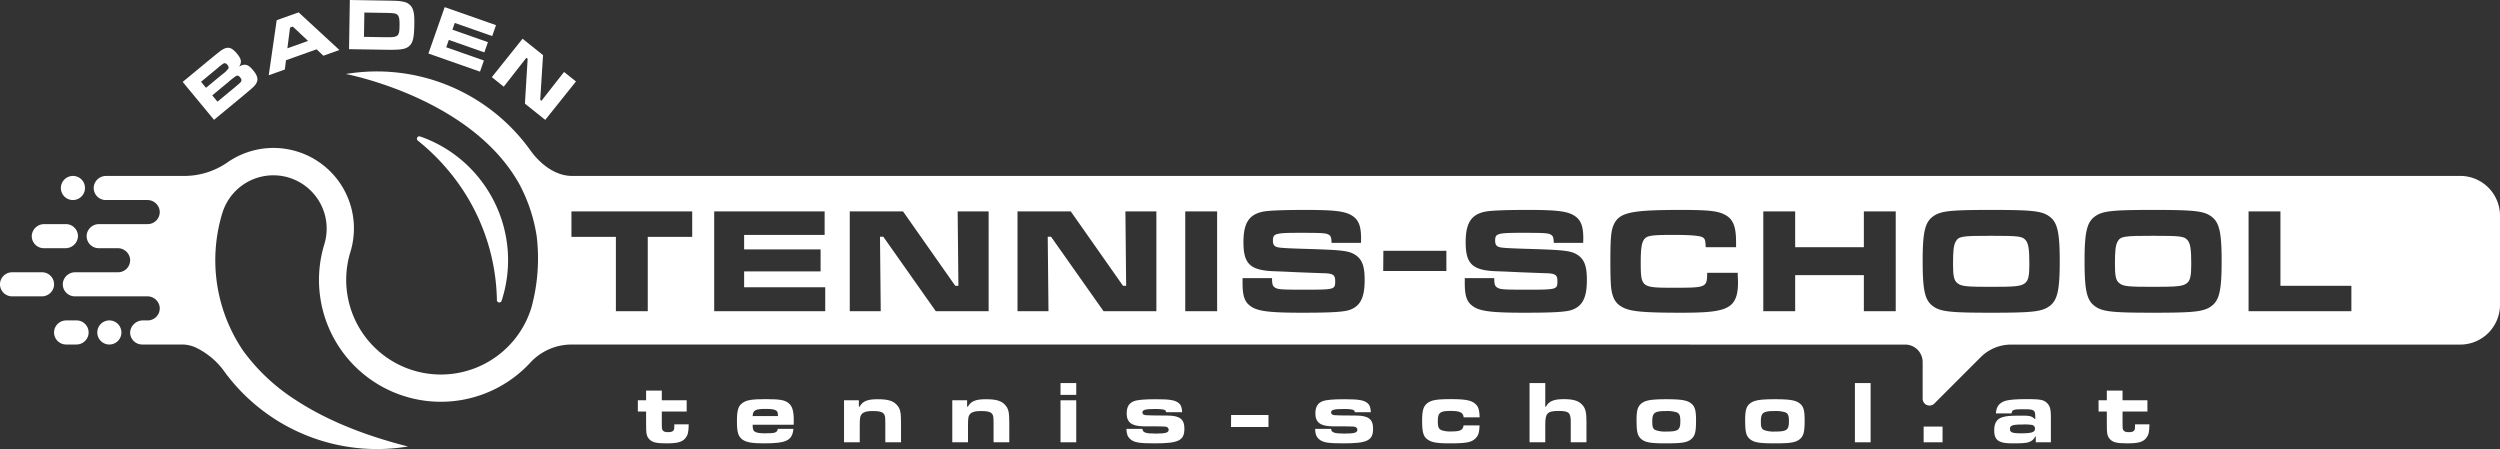
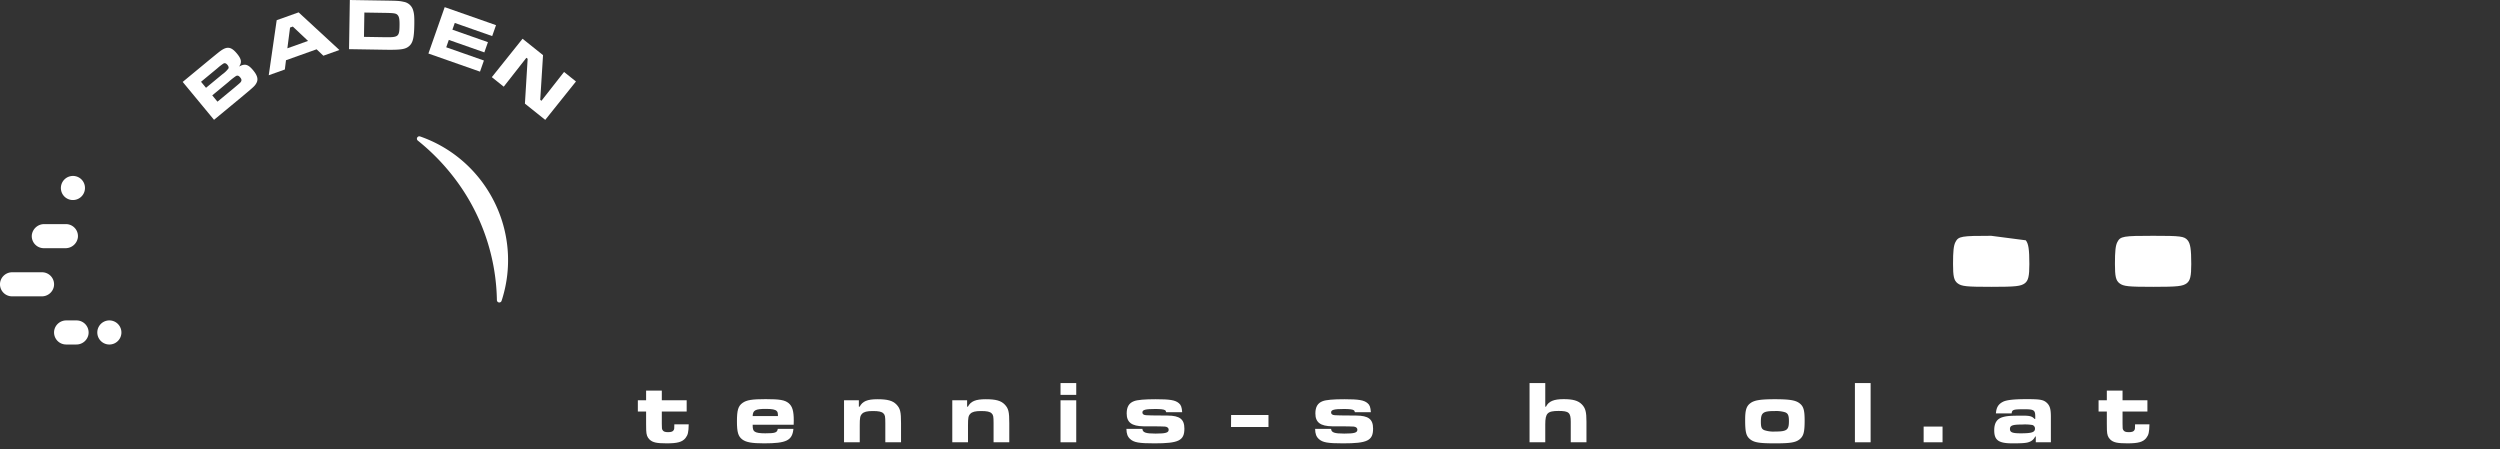
<svg xmlns="http://www.w3.org/2000/svg" id="Logo_design" data-name="Logo design" viewBox="0 0 999.334 179.522">
  <rect x="0" y="0" width="999.334" height="179.522" fill="#333333" stroke="none" />
  <defs>
    <style>.cls-1{fill:#fff;}</style>
  </defs>
  <title>TSB_Logo</title>
  <g id="logo_2" data-name="logo 2">
    <rect class="cls-1" x="423.927" y="153.125" width="6.281" height="4.719" />
    <path class="cls-1" d="M269.971,173.181c-.283.602-.992.85-2.27.85-1.206,0-1.845-.247-2.165-.815-.284-.424-.321-.673-.321-2.52v-4.896h9.939v-4.506h-9.939V157.421h-6.28v3.871h-3.301v4.506h3.301v4.896c0,1.386,0,2.239.035,2.52.071,1.918.427,2.841,1.313,3.727,1.243,1.209,2.875,1.562,6.886,1.562,4.329,0,6.246-.534,7.523-2.131.959-1.241,1.207-2.269,1.278-5.466h-5.749C270.221,172.648,270.185,172.791,269.971,173.181Z" transform="translate(-0.666 -1.281)" />
    <path class="cls-1" d="M315.903,162.425c-1.526-1.239-3.514-1.596-9.192-1.596-5.467,0-7.56.357-9.193,1.49-1.775,1.243-2.271,2.912-2.271,7.418,0,4.293.496,5.964,2.13,7.205,1.526,1.135,3.832,1.562,8.695,1.562,8.978,0,11.287-1.135,11.747-5.785h-6.246c-.249,1.492-.994,1.775-5.005,1.775-2.271,0-3.584-.215-4.258-.711-.603-.462-.78-1.03-.78-2.733h16.395c.036-.709.036-1.49.036-1.703C317.96,165.548,317.393,163.668,315.903,162.425Zm-14.374,5.183c.071-2.343,1.064-2.876,5.287-2.876,2.484,0,3.762.249,4.33.853.391.39.462.709.497,2.022Z" transform="translate(-0.666 -1.281)" />
    <path class="cls-1" d="M351.435,160.865c-4.082,0-5.999.815-7.134,2.98h-.32v-2.552H338.054v16.784h6.282v-6.705c0-3.09.142-3.87.922-4.687.746-.779,1.988-1.099,4.295-1.099,2.341,0,3.549.247,4.223.922.675.64.781,1.243.781,3.94v7.629h6.282v-7.629c0-4.615-.32-5.892-1.846-7.488C357.503,161.433,355.444,160.865,351.435,160.865Z" transform="translate(-0.666 -1.281)" />
    <path class="cls-1" d="M394.703,160.865c-4.082,0-5.998.815-7.135,2.98h-.319v-2.552h-5.926v16.784h6.281v-6.705c0-3.09.143-3.87.924-4.687.745-.779,1.986-1.099,4.293-1.099,2.341,0,3.55.247,4.225.922.673.64.781,1.243.781,3.94v7.629h6.281v-7.629c0-4.615-.319-5.892-1.845-7.488C400.774,161.433,398.713,160.865,394.703,160.865Z" transform="translate(-0.666 -1.281)" />
    <rect class="cls-1" x="423.927" y="160.011" width="6.281" height="16.784" />
    <path class="cls-1" d="M467.398,167.395c-6.46-.036-7.56-.07-8.589-.141-.994-.072-1.49-.428-1.49-1.1,0-1.066,1.207-1.386,5.145-1.386,2.129,0,3.408.141,3.94.496.213.143.283.251.426.783h6.39c-.144-2.026-.464-2.912-1.349-3.622-1.42-1.205-3.514-1.56-9.227-1.56-4.404,0-7.348.247-8.697.781-1.986.743-2.908,2.307-2.908,4.896,0,3.586,1.988,5.076,6.741,5.149,6.177,0,7.737.034,8.591.106.924.106,1.454.566,1.454,1.243,0,1.205-1.173,1.56-5.253,1.56-3.938,0-5.145-.428-5.251-1.882h-6.39c.036,1.952.46,3.123,1.49,4.046,1.49,1.386,3.586,1.739,9.691,1.739,9.723,0,11.994-1.1,11.994-5.892C474.105,168.851,472.26,167.429,467.398,167.395Z" transform="translate(-0.666 -1.281)" />
    <polygon class="cls-1" points="492.078 170.692 507.054 170.692 507.054 165.901 492.114 165.901 492.078 170.692" />
    <path class="cls-1" d="M542.826,167.395c-6.458-.036-7.56-.07-8.591-.141-.99-.072-1.49-.428-1.49-1.1,0-1.066,1.209-1.386,5.147-1.386,2.132,0,3.408.141,3.94.496.213.143.285.251.428.783h6.386c-.143-2.026-.46-2.912-1.346-3.622-1.42-1.205-3.516-1.56-9.229-1.56-4.402,0-7.346.247-8.697.781-1.984.743-2.908,2.307-2.908,4.896,0,3.586,1.986,5.076,6.743,5.149,6.173,0,7.735.034,8.589.106.922.106,1.456.566,1.456,1.243,0,1.205-1.173,1.56-5.253,1.56-3.942,0-5.147-.428-5.255-1.882h-6.386c.034,1.952.46,3.123,1.49,4.046,1.49,1.386,3.583,1.739,9.689,1.739,9.723,0,11.994-1.1,11.994-5.892C549.533,168.851,547.689,167.429,542.826,167.395Z" transform="translate(-0.666 -1.281)" />
-     <path class="cls-1" d="M580.594,165.548c3.693,0,4.932.64,5.147,2.556h6.388c-.106-3.159-.566-4.472-1.916-5.536-1.596-1.315-4.046-1.739-9.619-1.739-5.679,0-7.878.392-9.474,1.703-1.494,1.207-1.988,2.984-1.988,7.028,0,4.436.53,6.247,2.165,7.382,1.667,1.209,3.832,1.562,8.978,1.562,6.601,0,8.661-.428,10.257-2.06,1.1-1.099,1.454-2.307,1.56-5.109h-6.386c-.287,1.916-1.349,2.412-5.042,2.412a10.717,10.717,0,0,1-3.759-.496c-1.137-.46-1.492-1.313-1.492-3.514C575.413,166.224,576.228,165.548,580.594,165.548Z" transform="translate(-0.666 -1.281)" />
    <path class="cls-1" d="M625.71,160.829c-3.976,0-6.036.888-7.063,3.016h-.287v-9.438h-6.281v23.67h6.281v-7.169c0-4.472.889-5.36,5.323-5.36,4.119,0,4.865.677,4.865,4.329v8.199h6.279v-8.199c0-3.938-.388-5.462-1.844-6.952C631.529,161.433,629.435,160.829,625.71,160.829Z" transform="translate(-0.666 -1.281)" />
-     <path class="cls-1" d="M676.468,162.389c-1.562-1.137-3.976-1.524-9.727-1.524-5.713,0-8.161.388-9.723,1.524-1.667,1.209-2.167,2.805-2.167,6.745,0,4.862.392,6.426,1.954,7.703,1.596,1.313,3.689,1.667,9.972,1.667,6.211,0,8.305-.354,9.904-1.667,1.526-1.277,1.95-2.841,1.95-7.454C678.631,165.158,678.171,163.632,676.468,162.389Zm-9.691,11.394a11.463,11.463,0,0,1-4.223-.532c-1.137-.46-1.42-1.207-1.42-3.442,0-3.584.853-4.223,5.643-4.223a12.354,12.354,0,0,1,4.046.496c1.171.46,1.528,1.277,1.528,3.548C672.351,173.181,671.532,173.783,666.777,173.783Z" transform="translate(-0.666 -1.281)" />
    <path class="cls-1" d="M719.877,162.389c-1.56-1.137-3.976-1.524-9.725-1.524-5.713,0-8.163.388-9.723,1.524-1.669,1.209-2.165,2.805-2.165,6.745,0,4.862.39,6.426,1.95,7.703,1.598,1.313,3.693,1.667,9.974,1.667,6.213,0,8.305-.354,9.902-1.667,1.526-1.277,1.952-2.841,1.952-7.454C722.042,165.158,721.58,163.632,719.877,162.389ZM710.188,173.783a11.496,11.496,0,0,1-4.225-.532c-1.135-.46-1.418-1.207-1.418-3.442,0-3.584.851-4.223,5.643-4.223a12.362,12.362,0,0,1,4.046.496c1.171.46,1.526,1.277,1.526,3.548C715.76,173.181,714.945,173.783,710.188,173.783Z" transform="translate(-0.666 -1.281)" />
    <rect class="cls-1" x="741.47" y="153.125" width="6.279" height="23.67" />
    <rect class="cls-1" x="768.943" y="170.516" width="7.559" height="6.279" />
    <path class="cls-1" d="M810.852,160.829c-5.038,0-7.948.319-9.404.994-1.95.96-2.767,2.273-2.946,4.719h6.285c.177-1.524.637-1.667,5.143-1.667,3.797,0,4.295.355,4.295,2.982v.888h-.283c-.994-1.066-1.845-1.315-4.757-1.315-4.613,0-6.245.108-7.771.532-2.452.64-3.586,2.309-3.586,5.325,0,3.976,1.741,5.217,7.313,5.217,4.081,0,5.679-.143,6.705-.568a4.013,4.013,0,0,0,2.343-2.165h.249v2.305h6.032V167.962c0-3.052-.353-4.329-1.42-5.464C817.631,161.08,816.354,160.829,810.852,160.829Zm-2.412,13.665c-3.372,0-4.329-.39-4.329-1.741,0-1.382,1.03-1.773,4.862-1.773a18.875,18.875,0,0,1,4.046.177,1.462,1.462,0,0,1,1.1,1.42C814.119,174.066,812.876,174.494,808.44,174.494Z" transform="translate(-0.666 -1.281)" />
    <path class="cls-1" d="M853.875,173.181c-.285.602-.992.85-2.273.85-1.205,0-1.844-.247-2.165-.815-.285-.424-.317-.673-.317-2.52v-4.896h9.938v-4.506h-9.938V157.421h-6.283v3.871H839.535v4.506h3.301v4.896c0,1.386,0,2.239.034,2.52.074,1.918.426,2.841,1.313,3.727,1.243,1.209,2.876,1.562,6.886,1.562,4.331,0,6.249-.534,7.524-2.131.958-1.241,1.207-2.269,1.279-5.466h-5.751C854.122,172.648,854.088,172.791,853.875,173.181Z" transform="translate(-0.666 -1.281)" />
    <path class="cls-1" d="M73.692,34.027l10.882-8.994c3.609-2.944,3.609-2.944,4.328-3.462,2.627-1.865,4.233-1.587,6.505,1.162,1.784,2.158,1.994,3.476.829,5.166,2.28-1.312,3.626-.933,5.635,1.498,1.784,2.158,2.136,3.741,1.171,5.303-.62,1.009-.85,1.238-5.921,5.467L86.218,49.181Zm15.822-3.019a10.898,10.898,0,0,0,2.439-2.323c.229-.417.068-.935-.383-1.48-.525-.636-1.012-.808-1.583-.527a22.548,22.548,0,0,0-2.465,1.922l-6.498,5.371,1.991,2.408Zm4.604,5.524c2.73-2.294,2.73-2.294,2.94-2.735.254-.478.132-.95-.394-1.587-.582-.704-1.049-.853-1.666-.535a27.544,27.544,0,0,0-2.964,2.336l-6.52,5.389L87.597,41.922Z" transform="translate(-0.666 -1.281)" />
    <path class="cls-1" d="M127.222,20.986l-12.235,4.374-.46,3.7-6.437,2.301L111.268,9.355l8.766-3.134L136.333,21.265l-6.409,2.291Zm-9.506-9.086-1.109.397L115.537,20.595l8.267-2.955Z" transform="translate(-0.666 -1.281)" />
    <path class="cls-1" d="M140.504,1.281l14.171.229c5.009.081,5.686.121,7.36.502a4.712,4.712,0,0,1,3.776,3.391c.42,1.392.518,2.631.465,5.843-.083,5.126-.557,7.123-2.023,8.425-1.523,1.331-3.267,1.598-9.895,1.49l-14.173-.229Zm13.993,14.873c5.422.087,5.809-.201,5.88-4.65.041-2.416-.149-3.51-.728-4.167-.608-.717-1.402-.847-5.054-.906l-8.279-.134-.157,9.723Z" transform="translate(-0.666 -1.281)" />
    <path class="cls-1" d="M198.941,11.339l-1.532,4.365L182.454,10.452l-.948,2.696,14.205,4.987-1.435,4.086L180.072,17.235l-1.034,2.946,15.065,5.29-1.561,4.448L171.917,22.677l6.508-18.541Z" transform="translate(-0.666 -1.281)" />
    <path class="cls-1" d="M217.735,23.324l-1.119,17.86.484.387,9.034-11.528,4.763,3.81L218.618,49.201l-8.123-6.498,1.092-17.92-.506-.405-9.053,11.551-4.763-3.81L209.544,16.771Z" transform="translate(-0.666 -1.281)" />
    <path class="cls-1" d="M28.721,81.119A4.825,4.825,0,0,0,34.511,75.323a4.772,4.772,0,0,0-3.589-3.587,4.825,4.825,0,0,0-5.79,5.796A4.771,4.771,0,0,0,28.721,81.119Z" transform="translate(-0.666 -1.281)" />
    <path class="cls-1" d="M45.479,129.488a4.818,4.818,0,1,0,3.591,3.586A4.823,4.823,0,0,0,45.479,129.488Z" transform="translate(-0.666 -1.281)" />
    <path class="cls-1" d="M18.178,100.491h8.588a4.981,4.981,0,0,0,5.044-4.384,4.813,4.813,0,0,0-4.794-5.242H18.428a4.982,4.982,0,0,0-5.044,4.384A4.813,4.813,0,0,0,18.178,100.491Z" transform="translate(-0.666 -1.281)" />
    <path class="cls-1" d="M17.466,110.116H5.604a4.886,4.886,0,0,0-4.827,3.764,4.818,4.818,0,0,0,4.702,5.859H17.341a4.886,4.886,0,0,0,4.827-3.765A4.818,4.818,0,0,0,17.466,110.116Z" transform="translate(-0.666 -1.281)" />
    <path class="cls-1" d="M31.273,129.366H27.217A4.887,4.887,0,0,0,22.39,133.128a4.819,4.819,0,0,0,4.701,5.863h4.056a4.888,4.888,0,0,0,4.829-3.766A4.819,4.819,0,0,0,31.273,129.366Z" transform="translate(-0.666 -1.281)" />
-     <path class="cls-1" d="M796.613,95.541c-11.963,0-13.1.179-14.297,2.512-.717,1.376-.957,3.649-.957,8.733,0,4.964.358,6.581,1.795,7.718,1.615,1.254,3.529,1.434,13.58,1.434,9.75,0,11.723-.24,13.34-1.434,1.375-1.078,1.793-2.813,1.793-7.657,0-5.923-.358-8.195-1.434-9.512C809.055,95.72,807.74,95.541,796.613,95.541Z" transform="translate(-0.666 -1.281)" />
+     <path class="cls-1" d="M796.613,95.541c-11.963,0-13.1.179-14.297,2.512-.717,1.376-.957,3.649-.957,8.733,0,4.964.358,6.581,1.795,7.718,1.615,1.254,3.529,1.434,13.58,1.434,9.75,0,11.723-.24,13.34-1.434,1.375-1.078,1.793-2.813,1.793-7.657,0-5.923-.358-8.195-1.434-9.512Z" transform="translate(-0.666 -1.281)" />
    <path class="cls-1" d="M861.332,95.541c-11.963,0-13.1.179-14.297,2.512-.719,1.376-.957,3.649-.957,8.733,0,4.964.359,6.581,1.793,7.718,1.617,1.254,3.531,1.434,13.58,1.434,9.752,0,11.725-.24,13.342-1.434,1.375-1.078,1.793-2.813,1.793-7.657,0-5.923-.359-8.195-1.435-9.512C873.775,95.72,872.459,95.541,861.332,95.541Z" transform="translate(-0.666 -1.281)" />
-     <path class="cls-1" d="M984.089,71.597,229.09,71.609c-9.905-.206-16.459-10.321-16.459-10.321l-.01.014a75.507,75.507,0,0,0-73.729-30.438s22.463,4.198,43.103,17.385q1.136.725,2.263,1.486c8.355,5.654,16.252,12.84,22.052,21.873.558.869,1.103,1.748,1.621,2.651q.39.711.762,1.432a64.896,64.896,0,0,1,6.471,19.79c.035.223.066.446.098.668l-.012-0a74.474,74.474,0,0,1-2.176,28.132,37.948,37.948,0,0,1-1.96,5.058,37.85,37.85,0,0,1-70.397-27.29l.004.001A32.166,32.166,0,0,0,91.511,66.251,30.376,30.376,0,0,1,74.095,71.613L43.148,71.614a4.952,4.952,0,0,0-4.934,3.886,4.818,4.818,0,0,0,4.725,5.74H59.498a4.95,4.95,0,0,1,4.932,3.888,4.817,4.817,0,0,1-4.727,5.736H40.323a4.952,4.952,0,0,0-4.934,3.887,4.817,4.817,0,0,0,4.725,5.739h7.509a4.984,4.984,0,0,1,4.984,3.926,4.817,4.817,0,0,1-4.733,5.699H30.835a4.983,4.983,0,0,0-4.984,3.929,4.816,4.816,0,0,0,4.735,5.695l28.913.002a4.95,4.95,0,0,1,4.932,3.886,4.818,4.818,0,0,1-4.726,5.738H57.772a5.122,5.122,0,0,0-5.078,4.556,4.812,4.812,0,0,0,4.805,5.069l15.807.001a13.259,13.259,0,0,1,5.788,1.29,30.61,30.61,0,0,1,8.936,6.643,32.544,32.544,0,0,1,2.453,3.05q.459.628.929,1.245a75.583,75.583,0,0,0,72.349,28.538c-17.818-4.518-31.644-10.376-42.34-16.955q-1.415-.87-2.756-1.757a77.4,77.4,0,0,1-20.958-19.768c-.502-.751-.985-1.514-1.456-2.284-.372-.61-.739-1.222-1.091-1.844a64.42,64.42,0,0,1-5.581-50.811A21.317,21.317,0,0,1,130.332,98.861l-.004-.001a48.706,48.706,0,0,0,82.302,47.396A22.482,22.482,0,0,1,229.09,139l533.129.018a6.997,6.997,0,0,1,6.997,6.997v14.647a2.735,2.735,0,0,0,4.668,1.934l18.544-18.544a17.181,17.181,0,0,1,12.15-5.033l179.509.006A15.911,15.911,0,0,0,1000,123.115V87.508A15.911,15.911,0,0,0,984.089,71.597ZM277.365,95.959H259.598v29.73H246.857V95.959H229.09V85.79h48.275Zm53.175,29.73H286.153V85.79H330.3v9.391H298.118v5.803h30.568v8.793H298.118v6.342h32.422Zm65.319,0H374.742L353.745,95.9h-1.316l.299,29.789h-12.383V85.79h21.295l20.877,29.731h1.256l-.299-29.731h12.383Zm67.052,0H441.795L420.797,95.9h-1.317l.3,29.789H407.398V85.79h21.295L449.57,115.521h1.257l-.299-29.731h12.383Zm24.281,0H474.451V85.79h12.741Zm53.177-.596c-2.393.898-7.418,1.195-19.321,1.195-12.383,0-17.229-.537-20.04-2.332-2.752-1.736-3.65-4.068-3.65-9.571v-1.914H509.142c0,2.391.24,3.17,1.196,3.768,1.137.717,2.453.838,11.006.838,13.04,0,13.04,0,13.04-3.531,0-2.392-.895-2.992-4.785-3.051l-9.571-.359-6.459-.299-3.232-.119c-9.87-.299-12.622-2.811-12.622-11.605,0-7.597,2.154-11.007,7.657-12.202,2.334-.479,7.836-.718,17.407-.718,11.604,0,15.792.538,18.604,2.453,2.393,1.615,3.35,4.128,3.35,8.853,0,.24,0,1.077-.059,1.854h-11.725c-.119-2.213-.299-2.751-1.197-3.289-1.016-.598-2.512-.718-11.127-.718-10.289,0-11.127.239-11.127,3.17,0,1.496.539,2.273,1.795,2.573,1.078.299,4.367.479,12.801.718,13.161.419,15.733.717,18.307,2.333,2.752,1.794,3.768,4.486,3.768,10.049C546.172,120.127,544.498,123.537,540.369,125.092Zm38.46-15.481H553.583l.06-8.076h25.186Zm50.365,15.481c-2.393.898-7.418,1.195-19.321,1.195-12.383,0-17.229-.537-20.04-2.332-2.752-1.736-3.649-4.068-3.649-9.571v-1.914h11.785c0,2.391.24,3.17,1.197,3.768,1.137.717,2.453.838,11.006.838,13.04,0,13.04,0,13.04-3.531,0-2.392-.895-2.992-4.785-3.051l-9.571-.359-6.461-.299-3.229-.119c-9.871-.299-12.623-2.811-12.623-11.605,0-7.597,2.154-11.007,7.657-12.202,2.334-.479,7.838-.718,17.407-.718,11.604,0,15.792.538,18.604,2.453,2.393,1.615,3.35,4.128,3.35,8.853,0,.24,0,1.077-.059,1.854H621.776c-.121-2.213-.299-2.751-1.197-3.289-1.016-.598-2.512-.718-11.127-.718-10.289,0-11.127.239-11.127,3.17,0,1.496.539,2.273,1.795,2.573,1.076.299,4.367.479,12.801.718,13.161.419,15.733.717,18.307,2.333,2.752,1.794,3.768,4.486,3.768,10.049C634.997,120.127,633.321,123.537,629.194,125.092Zm60.113-.18c-3.229,1.016-7.598,1.375-16.45,1.375-15.612,0-20.639-.477-23.868-2.332-2.633-1.496-3.828-3.709-4.307-7.776-.178-1.795-.299-5.086-.299-10.17,0-8.913.24-12.202,1.137-14.417,2.154-5.384,6.52-6.4,27.397-6.4,10.649,0,14.358.418,17.11,1.854,3.408,1.735,4.604,4.666,4.604,11.066v1.974h-12.143c-.119-2.632-.24-3.17-.957-3.769-.897-.777-4.426-1.136-12.084-1.136-7.596,0-9.811.24-11.006,1.197-1.436,1.197-1.916,3.529-1.916,9.571,0,10.229.18,10.348,12.981,10.348,13.34,0,13.52-.059,13.58-5.981h12.202c.061,2.272.121,3.17.121,3.768C695.409,120.545,693.733,123.475,689.307,124.912Zm69.147.777H745.713V111.273H718.255v14.416H705.513V85.79h12.741v14.297h27.458V85.79h12.741Zm61.609-2.152c-3.051,2.332-6.82,2.75-23.329,2.75-16.811,0-20.52-.418-23.569-2.75-3.111-2.393-3.949-6.342-3.949-18.066,0-11.127.898-15.195,3.949-17.527,3.049-2.334,6.758-2.752,23.448-2.752s20.399.418,23.45,2.752c3.051,2.332,3.949,6.34,3.949,17.766C824.012,117.195,823.114,121.203,820.063,123.537Zm64.719,0c-3.051,2.332-6.819,2.75-23.331,2.75-16.809,0-20.518-.418-23.569-2.75-3.109-2.393-3.949-6.342-3.949-18.066,0-11.127.898-15.195,3.949-17.527,3.051-2.334,6.76-2.752,23.45-2.752s20.399.418,23.45,2.752c3.051,2.332,3.949,6.34,3.949,17.766C888.731,117.195,887.834,121.203,884.782,123.537Zm55.806,2.152h-41.095V85.79h12.741v29.731h28.354Z" transform="translate(-0.666 -1.281)" />
    <path class="cls-1" d="M181.65,71.611a82.621,82.621,0,0,1,17.643,49.639.959.959,0,0,0,.677.901l.139.032a.959.959,0,0,0,1.055-.651l.052-.161c.072-.221.144-.441.213-.665a52.146,52.146,0,0,0-3.368-39.121,52.756,52.756,0,0,0-6.59-9.975A52.089,52.089,0,0,0,168.592,55.825l-.034-.011a.959.959,0,0,0-.88,1.665A85.805,85.805,0,0,1,181.65,71.611Z" transform="translate(-0.666 -1.281)" />
  </g>
</svg>